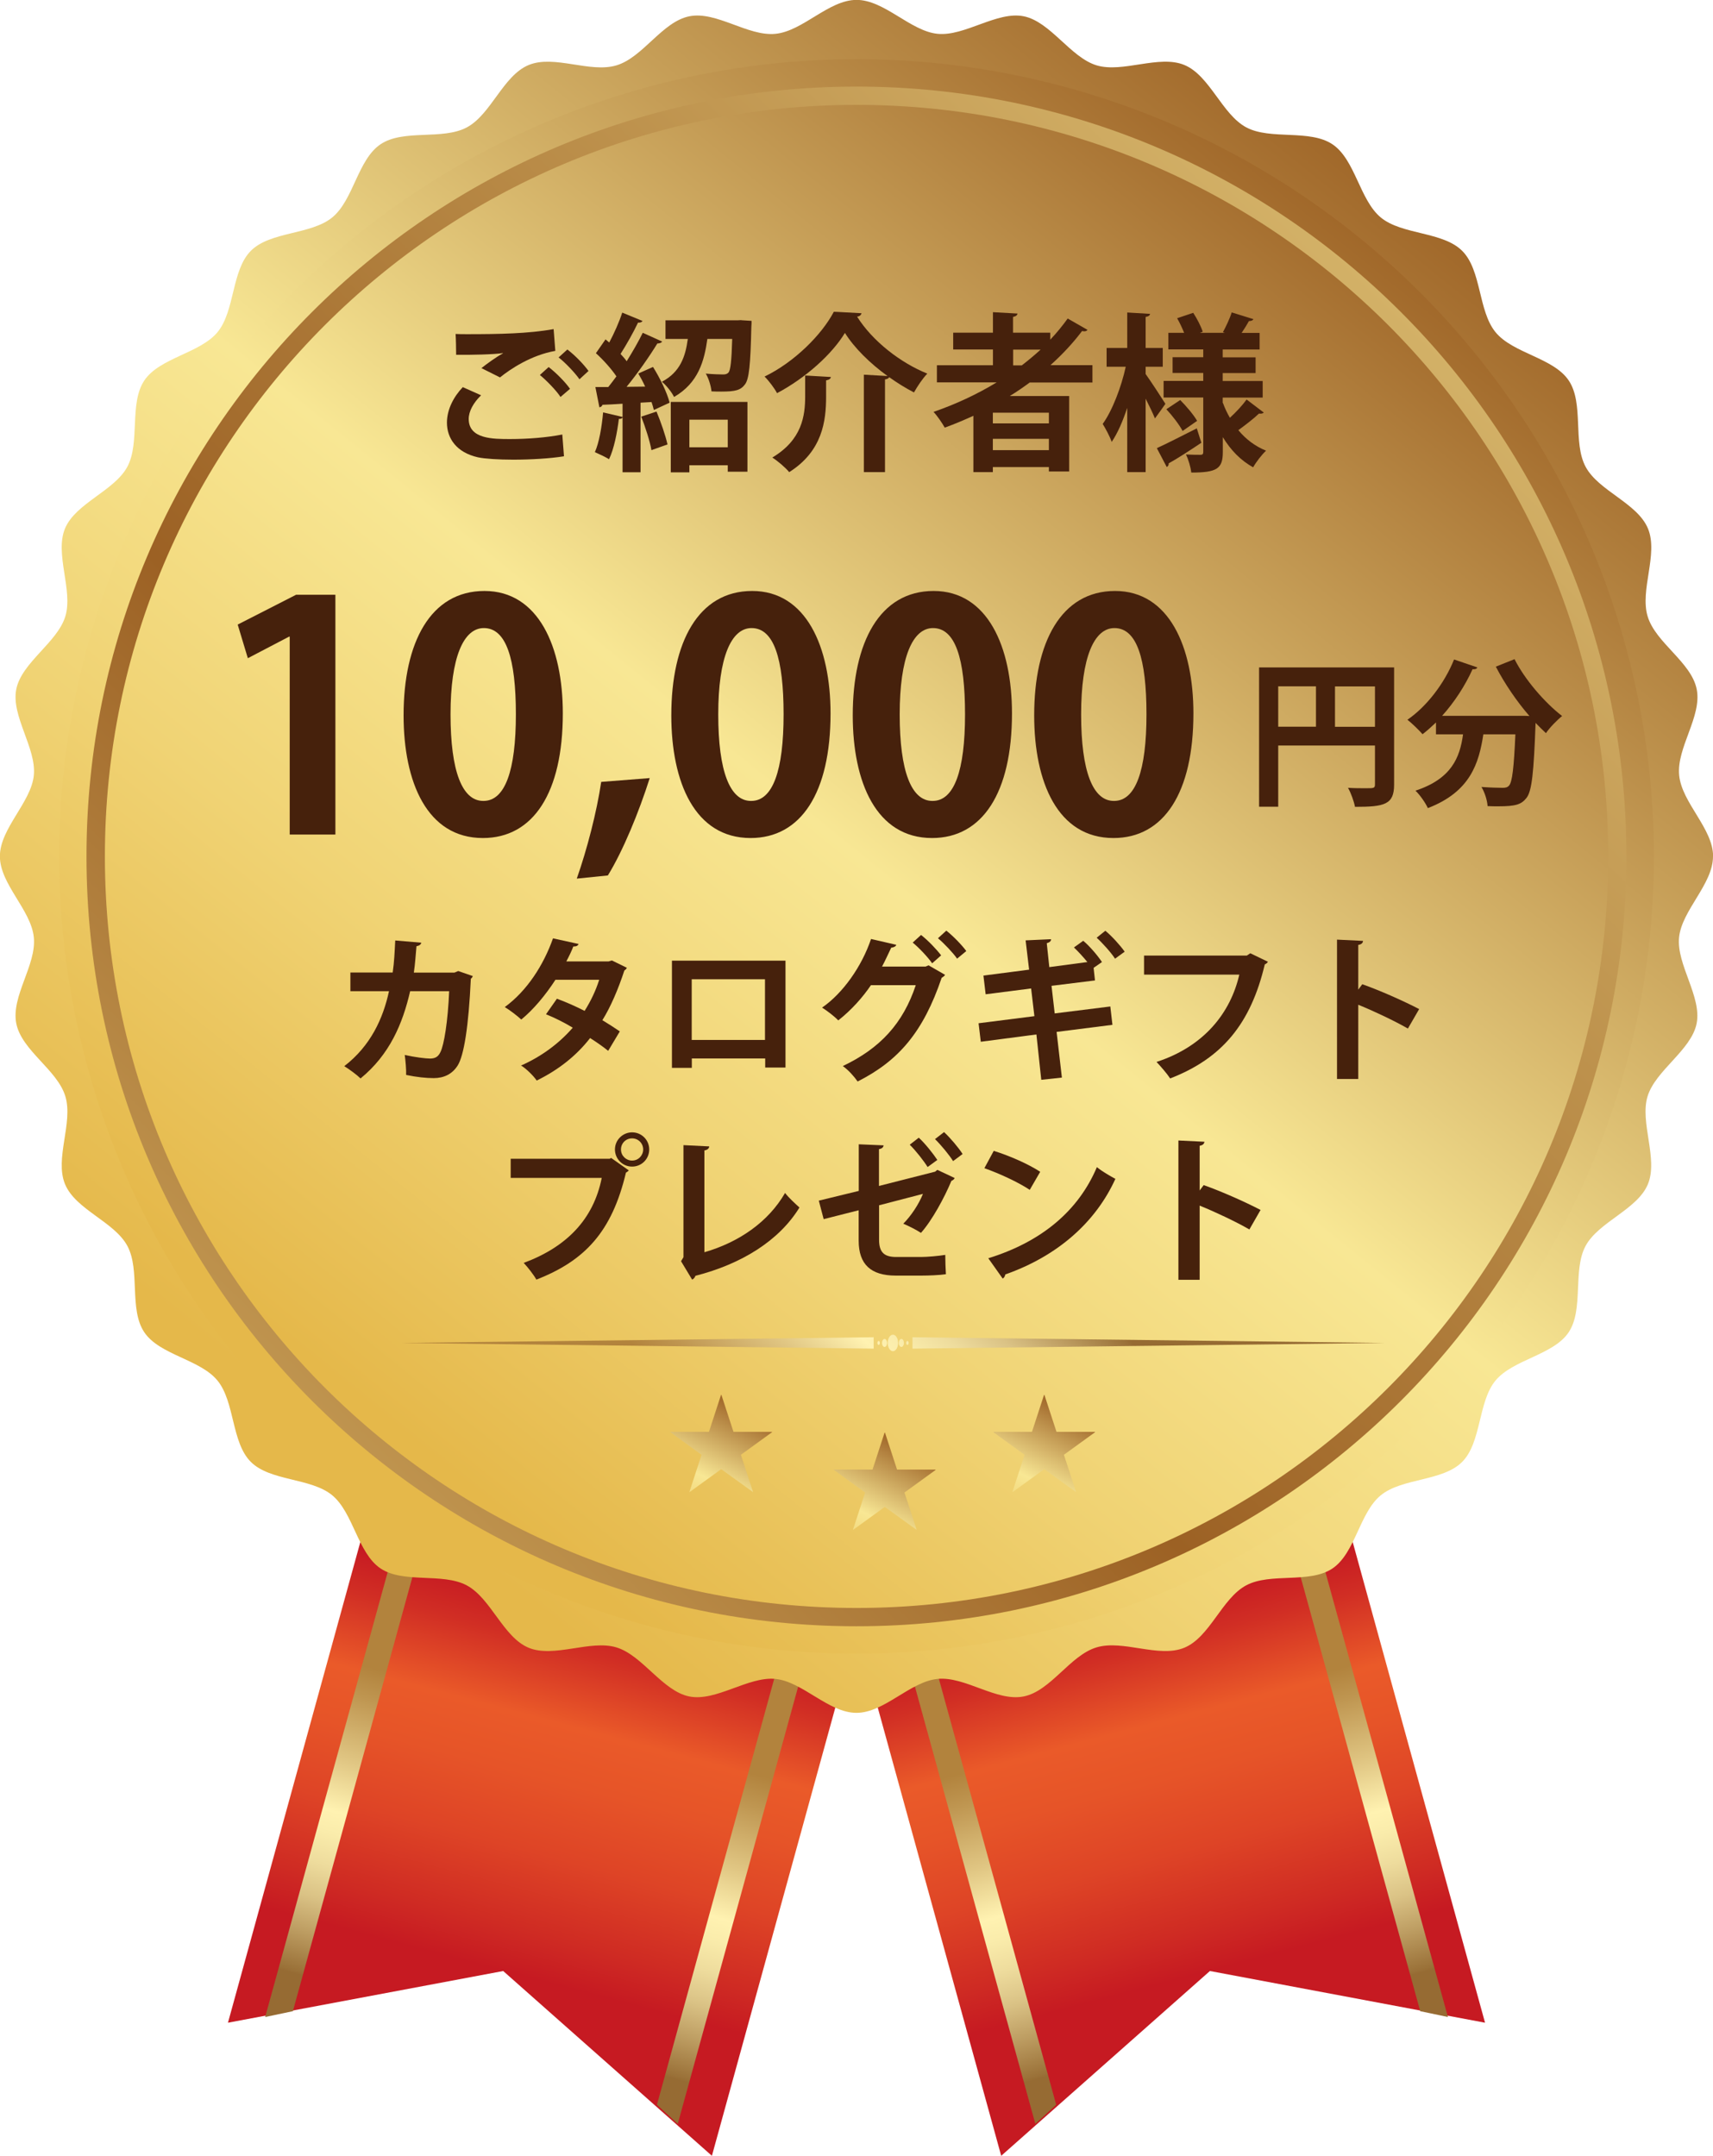
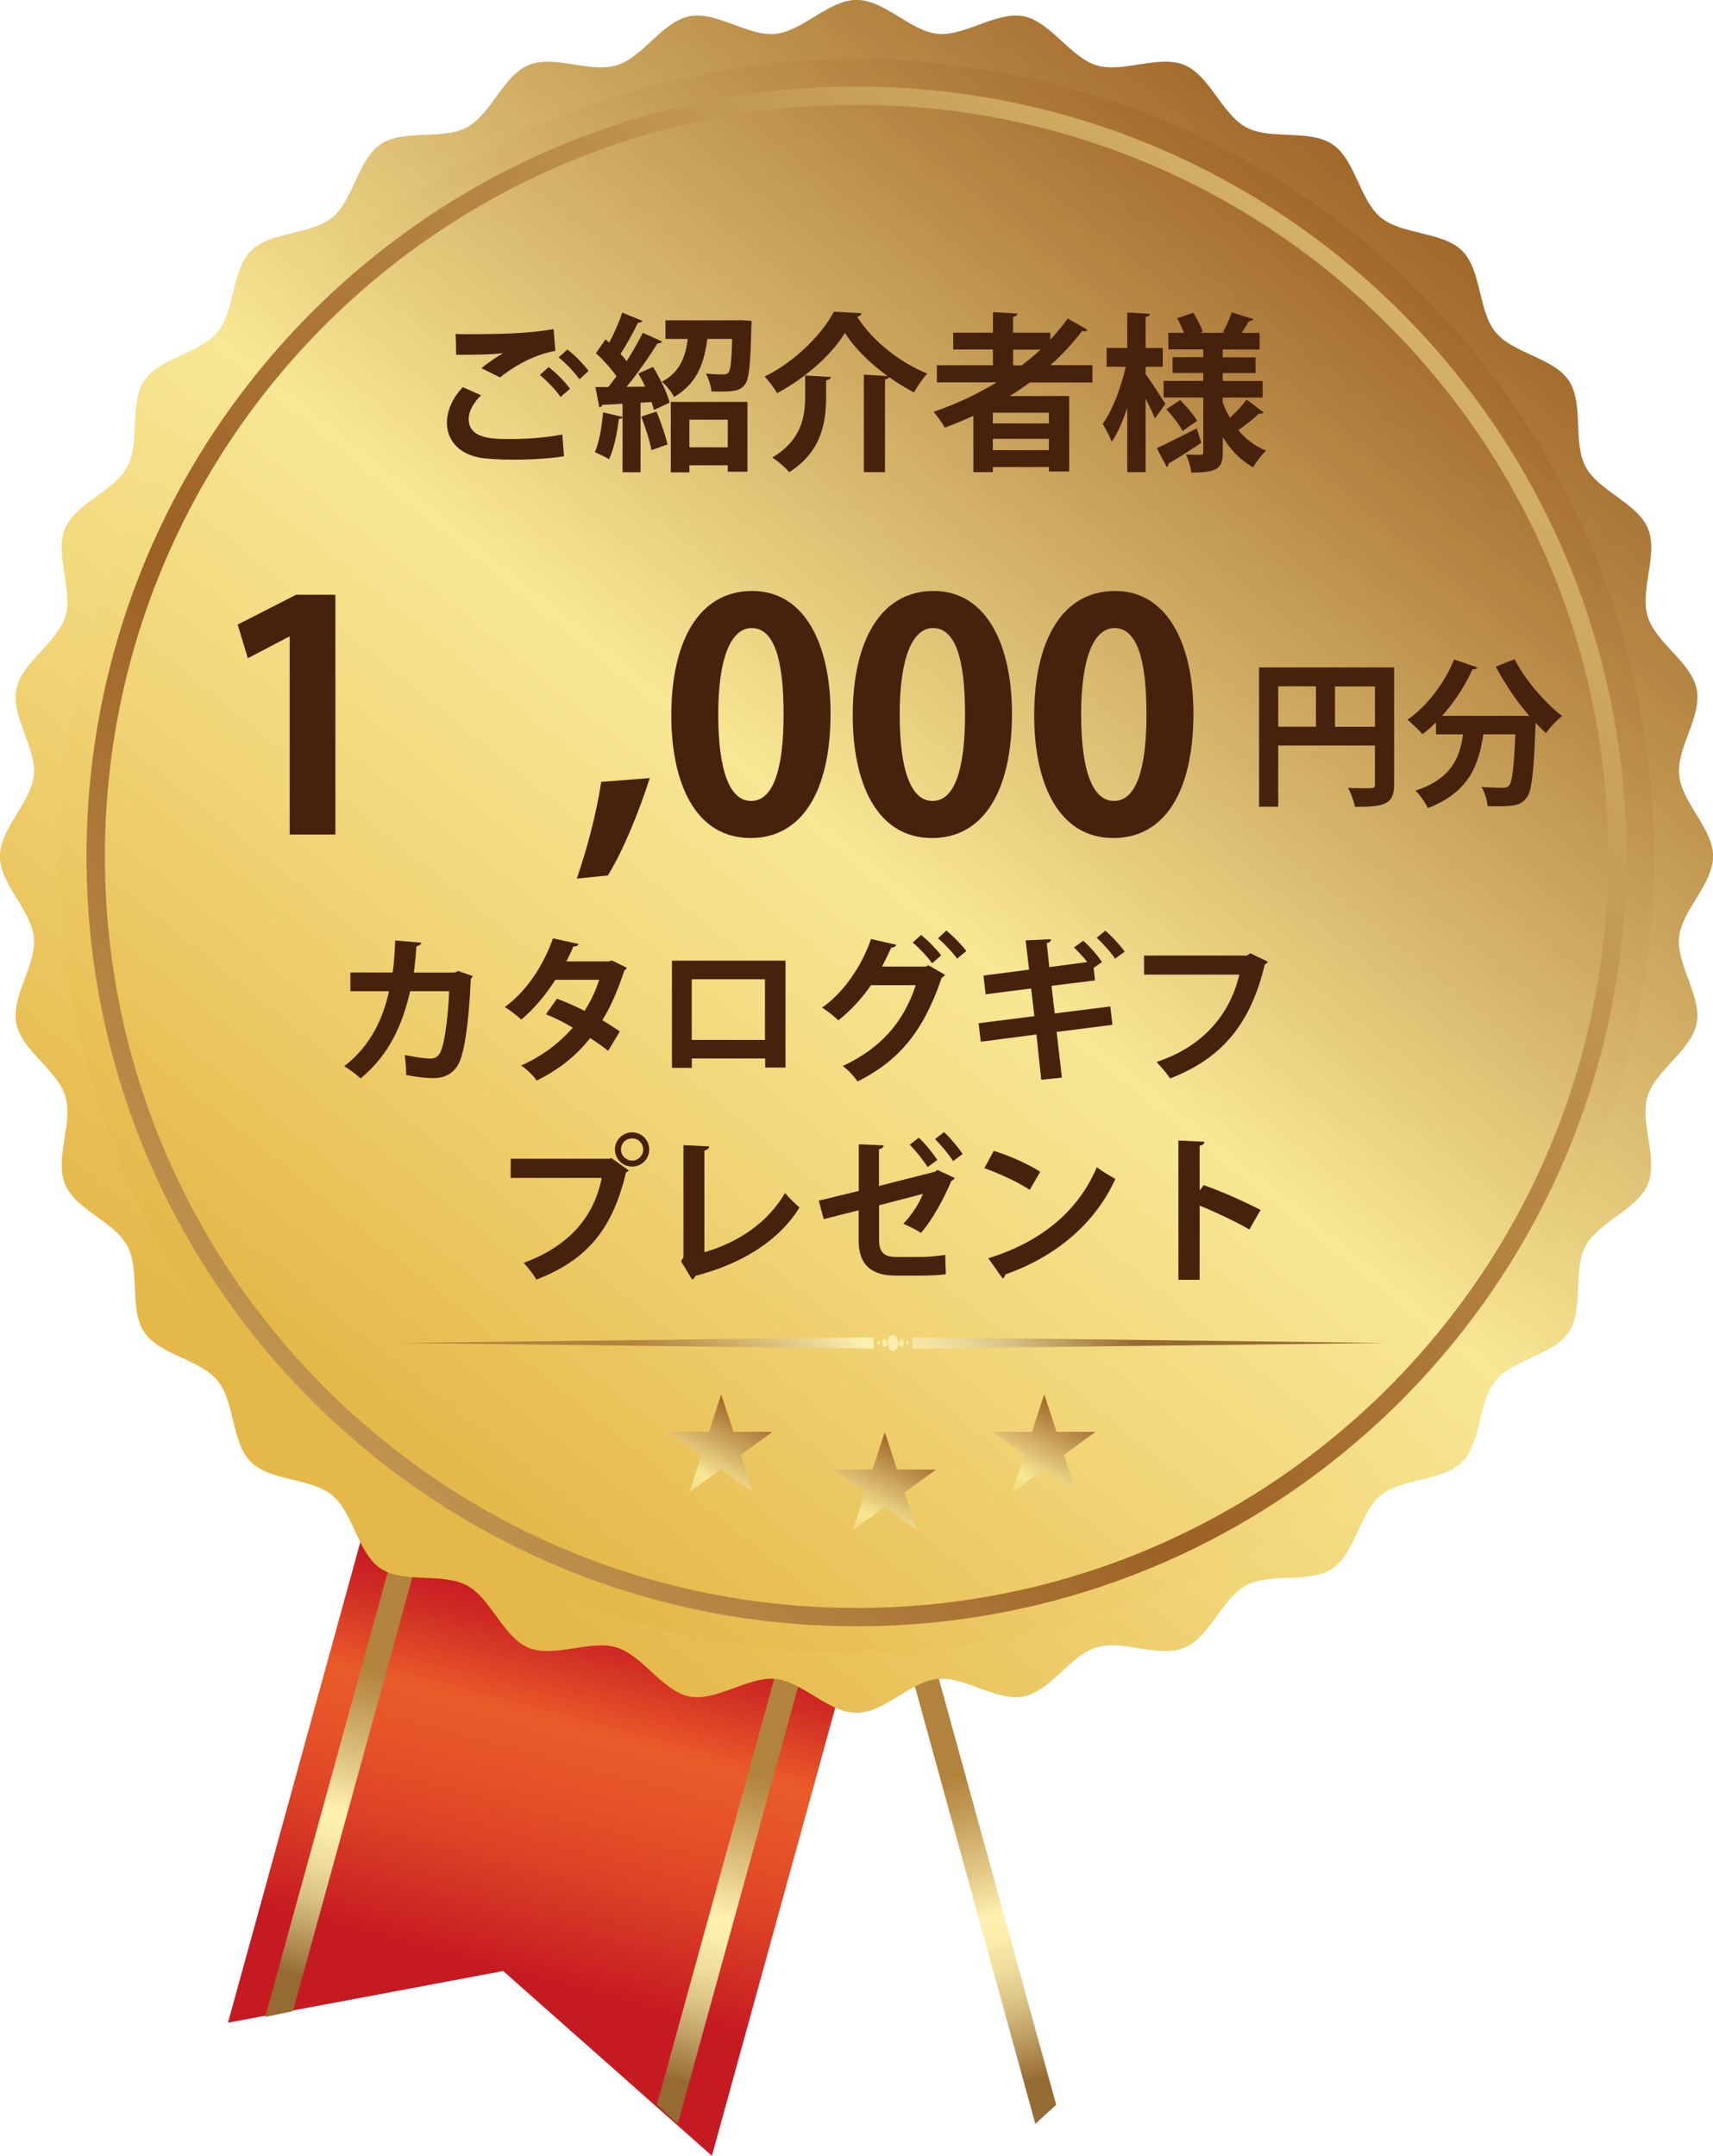
<svg xmlns="http://www.w3.org/2000/svg" xmlns:xlink="http://www.w3.org/1999/xlink" id="_レイヤー_2" width="162.01" height="203.92" viewBox="0 0 162.01 203.92">
  <defs>
    <style>.cls-1{fill:url(#linear-gradient-2);}.cls-2{fill:url(#_新規グラデーションスウォッチ_1-3);}.cls-3{fill:url(#_新規グラデーションスウォッチ_1-5);}.cls-4{fill:url(#linear-gradient-4);}.cls-5{fill:url(#_新規グラデーションスウォッチ_1-4);}.cls-6{fill:url(#linear-gradient-3);}.cls-7{fill:url(#linear-gradient-5);}.cls-8{fill:#46210c;}.cls-9{fill:url(#linear-gradient-8);}.cls-10{fill:url(#_新規グラデーションスウォッチ_1);}.cls-11{fill:url(#_新規グラデーションスウォッチ_1-2);}.cls-12{fill:url(#linear-gradient-7);}.cls-13{fill:url(#linear-gradient-6);}.cls-14{fill:url(#_新規グラデーションスウォッチ_1-7);}.cls-15{fill:url(#linear-gradient);}.cls-16{fill:url(#_新規グラデーションスウォッチ_1-6);}</style>
    <linearGradient id="linear-gradient" x1="57.08" y1="152.44" x2="48.06" y2="186.56" gradientUnits="userSpaceOnUse">
      <stop offset="0" stop-color="#c61a22" />
      <stop offset=".12" stop-color="#d12e24" />
      <stop offset=".32" stop-color="#ea5a29" />
      <stop offset=".47" stop-color="#e65428" />
      <stop offset=".67" stop-color="#de4426" />
      <stop offset=".88" stop-color="#cf2b23" />
      <stop offset="1" stop-color="#c61a22" />
    </linearGradient>
    <linearGradient id="_新規グラデーションスウォッチ_1" x1="336.65" y1="167.95" x2="344.63" y2="196.67" gradientTransform="translate(408.51) rotate(-180) scale(1 -1)" gradientUnits="userSpaceOnUse">
      <stop offset="0" stop-color="#b2833d" />
      <stop offset=".1" stop-color="#bf9651" />
      <stop offset=".31" stop-color="#e1c784" />
      <stop offset=".47" stop-color="#fff2b1" />
      <stop offset=".54" stop-color="#faecab" />
      <stop offset=".64" stop-color="#eedc9d" />
      <stop offset=".75" stop-color="#dac285" />
      <stop offset=".86" stop-color="#be9e63" />
      <stop offset=".99" stop-color="#9a7138" />
      <stop offset="1" stop-color="#966b33" />
    </linearGradient>
    <linearGradient id="_新規グラデーションスウォッチ_1-2" x1="373.19" y1="157.81" x2="381.17" y2="186.52" xlink:href="#_新規グラデーションスウォッチ_1" />
    <linearGradient id="linear-gradient-2" x1="799.76" y1="152.44" x2="790.74" y2="186.56" gradientTransform="translate(904.7) rotate(-180) scale(1 -1)" xlink:href="#linear-gradient" />
    <linearGradient id="_新規グラデーションスウォッチ_1-3" x1="-406.03" y1="167.95" x2="-398.06" y2="196.67" gradientTransform="translate(496.19)" xlink:href="#_新規グラデーションスウォッチ_1" />
    <linearGradient id="_新規グラデーションスウォッチ_1-4" x1="-369.49" y1="157.81" x2="-361.51" y2="186.52" gradientTransform="translate(496.19)" xlink:href="#_新規グラデーションスウォッチ_1" />
    <linearGradient id="linear-gradient-3" x1="34.31" y1="138.82" x2="257.02" y2="-136.91" gradientUnits="userSpaceOnUse">
      <stop offset="0" stop-color="#e5b84a" />
      <stop offset=".11" stop-color="#f0d374" />
      <stop offset=".21" stop-color="#f8e794" />
      <stop offset=".45" stop-color="#9c6124" />
      <stop offset=".67" stop-color="#e4a04d" />
      <stop offset="1" stop-color="#e5b84a" />
    </linearGradient>
    <linearGradient id="linear-gradient-4" x1="37.37" y1="135.03" x2="245.48" y2="-122.62" gradientTransform="translate(133.43 -20.86) rotate(72.23)" gradientUnits="userSpaceOnUse">
      <stop offset="0" stop-color="#e5b84a" />
      <stop offset=".11" stop-color="#f0d374" />
      <stop offset=".21" stop-color="#f8e794" />
      <stop offset=".45" stop-color="#9c6124" />
      <stop offset=".77" stop-color="#f8e794" />
      <stop offset="1" stop-color="#e5b84a" />
    </linearGradient>
    <linearGradient id="linear-gradient-5" x1="-98.42" y1="266.71" x2="260.45" y2="-104.72" gradientTransform="matrix(1,0,0,1,0,0)" xlink:href="#linear-gradient-4" />
    <linearGradient id="_新規グラデーションスウォッチ_1-5" x1="73.7" y1="139.3" x2="94.29" y2="115.82" gradientTransform="matrix(1,0,0,1,0,0)" xlink:href="#_新規グラデーションスウォッチ_1" />
    <linearGradient id="_新規グラデーションスウォッチ_1-6" x1="60.18" y1="127.44" x2="80.77" y2="103.96" gradientTransform="matrix(1,0,0,1,0,0)" xlink:href="#_新規グラデーションスウォッチ_1" />
    <linearGradient id="_新規グラデーションスウォッチ_1-7" x1="87.23" y1="151.16" x2="107.82" y2="127.68" gradientTransform="matrix(1,0,0,1,0,0)" xlink:href="#_新規グラデーションスウォッチ_1" />
    <linearGradient id="linear-gradient-6" x1="245.25" y1="-10.72" x2="260.16" y2="-39.89" gradientTransform="translate(-166.31 160.1)" xlink:href="#linear-gradient-3" />
    <linearGradient id="linear-gradient-7" x1="229.77" y1="-14.29" x2="244.68" y2="-43.46" gradientTransform="translate(-166.31 160.1)" xlink:href="#linear-gradient-3" />
    <linearGradient id="linear-gradient-8" x1="260.33" y1="-14.29" x2="275.24" y2="-43.46" gradientTransform="translate(-166.31 160.1)" xlink:href="#linear-gradient-3" />
  </defs>
  <g id="_レイヤー_1-2">
    <polygon class="cls-15" points="21.56 191.33 47.59 186.44 67.33 203.92 102.12 77.54 56.36 64.94 21.56 191.33" />
    <polygon class="cls-10" points="62.13 199.09 64.1 200.9 98.35 76.5 96.05 75.87 62.13 199.09" />
    <polygon class="cls-11" points="27.7 190.24 25.08 190.79 59.49 65.8 61.78 66.43 27.7 190.24" />
-     <polygon class="cls-1" points="140.45 191.33 114.43 186.44 94.69 203.92 59.89 77.54 105.66 64.94 140.45 191.33" />
    <polygon class="cls-2" points="99.89 199.09 97.92 200.9 63.67 76.5 65.96 75.87 99.89 199.09" />
-     <polygon class="cls-5" points="134.32 190.24 136.94 190.79 102.53 65.8 100.23 66.43 134.32 190.24" />
    <path class="cls-6" d="M162.01,81.01c0,2.63-2.96,5.1-3.21,7.67s2.17,5.61,1.66,8.14-3.89,4.42-4.64,6.89,1.03,5.91.03,8.31-4.68,3.56-5.9,5.85-.15,5.99-1.59,8.15-5.28,2.57-6.93,4.58-1.31,5.85-3.15,7.69-5.67,1.5-7.69,3.15-2.41,5.48-4.58,6.93-5.85.36-8.15,1.59-3.43,4.9-5.85,5.9-5.8-.79-8.31-.03-4.32,4.13-6.89,4.64-5.53-1.92-8.14-1.66-5.03,3.21-7.67,3.21-5.1-2.96-7.67-3.21-5.61,2.17-8.14,1.66-4.42-3.89-6.89-4.64-5.91,1.03-8.31.03-3.56-4.68-5.85-5.9-5.99-.15-8.15-1.6-2.57-5.28-4.58-6.93-5.85-1.31-7.69-3.15-1.5-5.67-3.15-7.69-5.48-2.41-6.93-4.58-.36-5.85-1.59-8.15-4.9-3.43-5.9-5.85.79-5.8.03-8.31-4.13-4.32-4.64-6.89,1.92-5.53,1.66-8.14-3.21-5.03-3.21-7.67,2.96-5.1,3.21-7.67-2.17-5.61-1.66-8.14,3.89-4.42,4.64-6.89-1.03-5.91-.03-8.31,4.68-3.56,5.9-5.85.15-5.99,1.6-8.15,5.28-2.57,6.93-4.58,1.31-5.85,3.15-7.69,5.67-1.5,7.69-3.15,2.41-5.48,4.58-6.93,5.85-.36,8.15-1.59,3.43-4.9,5.85-5.9,5.8.79,8.31.03,4.32-4.13,6.89-4.64,5.53,1.92,8.14,1.66,5.03-3.21,7.67-3.21,5.1,2.96,7.67,3.21,5.61-2.17,8.14-1.66,4.42,3.89,6.89,4.64,5.91-1.03,8.31-.03,3.56,4.68,5.85,5.9,5.99.15,8.15,1.6,2.57,5.28,4.58,6.93,5.85,1.31,7.69,3.15,1.5,5.67,3.15,7.69,5.48,2.41,6.93,4.58.36,5.85,1.59,8.15,4.9,3.43,5.9,5.85-.79,5.8-.03,8.31,4.13,4.32,4.64,6.89-1.92,5.53-1.66,8.14,3.21,5.03,3.21,7.67Z" />
    <circle class="cls-4" cx="81.01" cy="81.01" r="75.41" transform="translate(-20.86 133.43) rotate(-72.23)" />
-     <path class="cls-7" d="M8.18,81.01c0-40.22,32.6-72.82,72.82-72.82h0c40.22,0,72.82,32.6,72.82,72.82h0c0,40.22-32.6,72.82-72.82,72.82h0c-40.22,0-72.82-32.6-72.82-72.82h0ZM30.74,30.74c-12.87,12.87-20.82,30.63-20.82,50.27h0c0,19.64,7.96,37.4,20.82,50.27h0c12.87,12.87,30.63,20.82,50.27,20.82h0c19.64,0,37.4-7.95,50.27-20.82h0c12.87-12.87,20.82-30.63,20.82-50.27h0c0-19.64-7.96-37.4-20.82-50.27h0c-12.87-12.87-30.63-20.82-50.27-20.82h0c-19.64,0-37.4,7.96-50.27,20.82h0Z" />
+     <path class="cls-7" d="M8.18,81.01c0-40.22,32.6-72.82,72.82-72.82h0c40.22,0,72.82,32.6,72.82,72.82h0c0,40.22-32.6,72.82-72.82,72.82h0c-40.22,0-72.82-32.6-72.82-72.82h0ZM30.74,30.74c-12.87,12.87-20.82,30.63-20.82,50.27h0c0,19.64,7.96,37.4,20.82,50.27h0c12.87,12.87,30.63,20.82,50.27,20.82c19.64,0,37.4-7.95,50.27-20.82h0c12.87-12.87,20.82-30.63,20.82-50.27h0c0-19.64-7.96-37.4-20.82-50.27h0c-12.87-12.87-30.63-20.82-50.27-20.82h0c-19.64,0-37.4,7.96-50.27,20.82h0Z" />
    <path class="cls-3" d="M83.1,126.84c-.07,0-.12.09-.12.19s.06.19.12.19.12-.09.12-.19-.05-.19-.12-.19ZM83.66,126.65c-.13,0-.24.17-.24.38s.11.38.24.38.24-.17.24-.38-.11-.38-.24-.38ZM85.82,126.84c-.07,0-.12.09-.12.19s.06.19.12.19.12-.09.12-.19-.06-.19-.12-.19ZM85.25,126.65c-.13,0-.24.17-.24.38s.11.38.24.38.24-.17.24-.38-.11-.38-.24-.38ZM84.45,126.25c-.27,0-.49.35-.49.78s.22.78.49.78.49-.35.49-.78-.22-.78-.49-.78Z" />
    <polygon class="cls-16" points="82.63 127.57 37.97 127.03 82.63 126.49 82.63 127.57" />
    <polygon class="cls-14" points="86.3 126.49 130.96 127.03 86.3 127.57 86.3 126.49" />
    <path class="cls-13" d="M84.84,139.01h3.64v.04l-2.94,2.13,1.15,3.51h-.03s-2.98-2.15-2.98-2.15l-2.98,2.16h-.03s1.15-3.52,1.15-3.52l-2.94-2.13v-.04h3.64l1.14-3.49h.04l1.14,3.49Z" />
    <path class="cls-12" d="M69.37,135.44h3.64v.04l-2.94,2.13,1.15,3.51h-.03s-2.98-2.15-2.98-2.15l-2.98,2.16h-.03s1.15-3.52,1.15-3.52l-2.94-2.13v-.04h3.64l1.14-3.49h.04l1.14,3.49Z" />
    <path class="cls-9" d="M99.92,135.44h3.64v.04l-2.94,2.13,1.15,3.51h-.03s-2.98-2.15-2.98-2.15l-2.98,2.16h-.03s1.15-3.52,1.15-3.52l-2.94-2.13v-.04h3.64l1.14-3.49h.04l1.14,3.49Z" />
    <path class="cls-8" d="M131.85,63.14v11.08c0,1.89-.91,2.1-3.7,2.1-.09-.5-.39-1.33-.66-1.8.58.04,1.21.04,1.67.04.79,0,.88,0,.88-.38v-3.66h-9.15v5.79h-1.81v-13.18h12.78ZM120.89,64.92v3.82h3.57v-3.82h-3.57ZM126.26,68.75h3.78v-3.82h-3.78v3.82Z" />
    <path class="cls-8" d="M144.65,67.73c-1.2-1.38-2.34-3.06-3.18-4.67l1.77-.71c.96,1.92,2.85,4.11,4.5,5.38-.48.38-1.19,1.11-1.53,1.62-.32-.3-.65-.63-.98-.97-.17,4.69-.35,6.48-.87,7.11-.48.6-.99.78-2.65.78-.33,0-.67,0-1.02-.02-.03-.54-.27-1.3-.58-1.81.83.06,1.62.08,2,.08.27,0,.45-.03.61-.21.3-.33.46-1.68.6-4.85h-3.03c-.42,2.73-1.22,5.43-5.25,6.98-.23-.51-.75-1.25-1.17-1.65,3.4-1.12,4.2-3.12,4.5-5.33h-2.56v-1.12c-.42.4-.84.78-1.27,1.11-.33-.38-1.01-1.04-1.43-1.37,1.8-1.23,3.5-3.43,4.41-5.7l2.2.75c-.07.17-.27.19-.45.17-.72,1.59-1.73,3.13-2.88,4.41h7.84s.42.02.42.02Z" />
    <path class="cls-8" d="M27.4,78.94v-18.72h-.06l-3.9,2.04-.96-3.18,5.52-2.82h3.72v22.68h-4.32Z" />
-     <path class="cls-8" d="M38.17,67.66c0-6.9,2.55-11.76,7.65-11.76s7.41,5.28,7.41,11.58c0,7.5-2.79,11.79-7.56,11.79-5.28,0-7.5-5.28-7.5-11.61ZM45.73,75.76c2.04,0,3.06-2.88,3.06-8.19s-.93-8.16-3.03-8.16c-1.92,0-3.15,2.76-3.15,8.16s1.11,8.19,3.09,8.19h.03Z" />
    <path class="cls-8" d="M61.45,73.6c-1.02,3.21-2.52,6.87-3.96,9.21l-2.94.3c.96-2.73,1.89-6.3,2.31-9.15l4.59-.36Z" />
    <path class="cls-8" d="M63.49,67.66c0-6.9,2.55-11.76,7.65-11.76s7.41,5.28,7.41,11.58c0,7.5-2.79,11.79-7.56,11.79-5.28,0-7.5-5.28-7.5-11.61ZM71.05,75.76c2.04,0,3.06-2.88,3.06-8.19s-.93-8.16-3.03-8.16c-1.92,0-3.15,2.76-3.15,8.16s1.11,8.19,3.09,8.19h.03Z" />
    <path class="cls-8" d="M80.65,67.66c0-6.9,2.55-11.76,7.65-11.76s7.41,5.28,7.41,11.58c0,7.5-2.79,11.79-7.56,11.79-5.28,0-7.5-5.28-7.5-11.61ZM88.21,75.76c2.04,0,3.06-2.88,3.06-8.19s-.93-8.16-3.03-8.16c-1.92,0-3.15,2.76-3.15,8.16s1.11,8.19,3.09,8.19h.03Z" />
    <path class="cls-8" d="M97.81,67.66c0-6.9,2.55-11.76,7.65-11.76s7.41,5.28,7.41,11.58c0,7.5-2.79,11.79-7.56,11.79-5.28,0-7.5-5.28-7.5-11.61ZM105.37,75.76c2.04,0,3.06-2.88,3.06-8.19s-.93-8.16-3.03-8.16c-1.92,0-3.15,2.76-3.15,8.16s1.11,8.19,3.09,8.19h.03Z" />
    <path class="cls-8" d="M44.71,92.34c-.03.09-.09.18-.18.24-.21,4.56-.66,7.27-1.24,8.2-.52.83-1.32,1.2-2.27,1.2-.71,0-1.6-.09-2.61-.3.02-.51-.06-1.37-.13-1.89.92.21,1.99.34,2.37.34.45,0,.77-.12,1-.6.35-.69.71-2.92.83-5.77h-3.69c-.71,3.08-1.94,6-4.69,8.25-.34-.33-1.06-.87-1.54-1.16,2.49-1.92,3.67-4.5,4.23-7.09h-3.65v-1.77h4c.15-1.04.18-1.88.24-3.03l2.46.21c-.03.17-.18.29-.45.33-.09.95-.12,1.62-.25,2.5h3.84l.36-.15,1.38.48Z" />
    <path class="cls-8" d="M59.29,91.53c-.03.1-.12.19-.24.27-.57,1.74-1.3,3.46-2.08,4.7.52.31,1.21.76,1.65,1.06l-1.1,1.84c-.44-.36-1.17-.87-1.71-1.21-1.32,1.7-3.03,3.03-5.05,4.02-.29-.43-1-1.14-1.48-1.42,1.9-.84,3.58-2.07,4.89-3.58-.79-.48-1.71-.94-2.53-1.27l1.03-1.47c.83.3,1.75.71,2.62,1.15.58-.92,1.05-1.9,1.38-2.94h-4.14c-.93,1.44-2.08,2.82-3.23,3.76-.36-.34-1.09-.9-1.56-1.18,2.11-1.54,3.67-3.98,4.56-6.5l2.42.53c-.06.17-.23.25-.5.24-.15.41-.42.96-.66,1.41h4l.31-.09,1.41.69Z" />
    <path class="cls-8" d="M74.29,90.87v10.11h-1.92v-.86h-6.94v.89h-1.88v-10.14h10.74ZM72.35,98.37v-5.74h-6.93v5.74h6.93Z" />
    <path class="cls-8" d="M89.39,92.2c-.06.12-.21.22-.33.29-1.75,5.16-4.09,7.86-7.95,9.81-.3-.44-.85-1.07-1.4-1.46,3.54-1.68,5.7-4.04,6.9-7.65h-4.24c-.77,1.14-1.85,2.36-3.09,3.33-.36-.38-1.04-.9-1.53-1.21,1.96-1.35,3.75-3.88,4.63-6.49l2.39.55c-.06.17-.26.25-.48.27-.26.54-.6,1.29-.87,1.79h4.12l.28-.12,1.56.9ZM87.11,88.44c.66.51,1.47,1.36,1.9,1.93l-.85.75c-.39-.57-1.27-1.5-1.84-1.96l.79-.72ZM89.5,88.03c.66.52,1.46,1.35,1.89,1.93l-.87.72c-.35-.51-1.2-1.42-1.81-1.93l.79-.72Z" />
    <path class="cls-8" d="M105.01,95.2l.2,1.74-5.28.67.5,4.32-1.95.21-.46-4.29-5.26.69-.21-1.75,5.28-.67-.31-2.62-4.3.55-.21-1.77,4.32-.56-.33-2.77,2.4-.11c.02.17-.12.3-.4.38l.24,2.26,3.6-.48c-.39-.48-.87-1-1.27-1.38l.88-.63c.62.52,1.35,1.38,1.77,2.01l-.79.55.13,1.19-4.11.51.3,2.61,5.29-.66ZM105.46,90.69c-.36-.57-1.2-1.5-1.74-1.99l.82-.66c.65.54,1.41,1.39,1.83,1.98l-.92.67Z" />
    <path class="cls-8" d="M119.92,90.97c-.07.11-.18.21-.3.25-1.33,5.62-4.04,8.89-8.95,10.79-.3-.46-.92-1.17-1.29-1.56,4.51-1.47,7-4.65,7.83-8.26h-9.01v-1.8h9.72l.33-.22,1.68.81Z" />
-     <path class="cls-8" d="M133.15,97.29c-1.25-.72-3.21-1.65-4.69-2.25v7.02h-2.01v-13.18l2.46.12c-.01.18-.13.33-.45.38v4.23l.38-.51c1.65.58,3.9,1.58,5.38,2.35l-1.07,1.85Z" />
    <path class="cls-8" d="M48.29,109.61h9.37l.14-.08,1.67,1.18c-.08.08-.15.15-.27.21-1.33,5.61-3.89,8.33-8.47,10.12-.27-.48-.83-1.19-1.2-1.58,4.06-1.51,6.6-4.12,7.38-8.04h-8.61v-1.83ZM59.78,107.11c.9,0,1.62.72,1.62,1.62s-.72,1.62-1.62,1.62-1.62-.73-1.62-1.62c0-.93.77-1.62,1.62-1.62ZM60.83,108.73c0-.58-.46-1.05-1.05-1.05s-1.05.46-1.05,1.05.48,1.05,1.05,1.05c.61,0,1.05-.5,1.05-1.05Z" />
    <path class="cls-8" d="M66.62,118.45c3.25-.94,6.04-2.85,7.63-5.61.33.45,1,1.05,1.36,1.38-1.92,3.13-5.46,5.34-9.84,6.46-.04.13-.16.3-.31.36l-1.05-1.74.23-.38v-10.6l2.44.12c-.02.18-.15.33-.46.38v9.63Z" />
    <path class="cls-8" d="M90.28,111.44c-.04.11-.15.2-.3.26-.66,1.59-1.84,3.76-2.88,4.92-.42-.28-1.11-.63-1.67-.87.75-.75,1.47-1.85,1.86-2.82l-4.15,1.08v3.27c0,1.2.51,1.62,1.62,1.62h2.35c.58,0,1.71-.1,2.29-.2,0,.54.03,1.32.06,1.83-.6.09-1.65.13-2.31.13h-2.43c-2.35,0-3.51-1.05-3.51-3.31v-2.87l-3.31.84-.46-1.75,3.78-.92v-4.41l2.35.1c-.03.21-.19.32-.44.36v3.48l5.31-1.35.21-.17,1.62.76ZM86.9,107.62c.6.55,1.35,1.5,1.75,2.1l-.92.67c-.35-.57-1.15-1.59-1.69-2.11l.85-.66ZM89.29,107.09c.61.57,1.36,1.46,1.75,2.07l-.9.67c-.36-.58-1.17-1.56-1.71-2.08l.85-.66Z" />
    <path class="cls-8" d="M93.98,108.86c1.5.46,3.3,1.26,4.4,1.98l-.99,1.71c-1.08-.72-2.85-1.54-4.29-2.05l.88-1.63ZM93.47,119.02c5.05-1.56,8.53-4.5,10.27-8.62.56.45,1.2.81,1.75,1.11-1.86,4.09-5.44,7.29-10.41,9.04-.03.17-.12.33-.25.39l-1.36-1.92Z" />
    <path class="cls-8" d="M118.15,116.29c-1.24-.72-3.21-1.65-4.69-2.25v7.02h-2.01v-13.18l2.46.12c-.02.18-.14.33-.45.38v4.23l.38-.51c1.65.58,3.9,1.58,5.38,2.35l-1.06,1.85Z" />
    <path class="cls-8" d="M53.34,43.16c-1.28.21-3.14.32-4.8.32-1.39,0-2.66-.08-3.33-.22-2.06-.46-2.94-1.82-2.94-3.28,0-1.25.64-2.46,1.5-3.36l1.73.77c-.74.72-1.17,1.52-1.17,2.24,0,1.9,2.29,1.9,3.92,1.9s3.47-.14,4.93-.43l.16,2.06ZM45.52,34.83c.54-.43,1.41-1.06,2.05-1.41v-.02c-.82.13-3.09.18-4.43.16,0-.5-.02-1.52-.05-1.97.3.02.69.02,1.12.02,2.96,0,5.79-.05,8.15-.48l.16,2.06c-2.29.4-4.27,1.73-5.23,2.51l-1.76-.88ZM53.01,37.55c-.37-.59-1.36-1.6-1.95-2.08l.83-.75c.69.53,1.57,1.41,2.02,2.06l-.9.77ZM54.8,35.87c-.4-.58-1.33-1.57-1.97-2.06l.83-.75c.74.56,1.55,1.41,2,2.03l-.86.79Z" />
    <path class="cls-8" d="M61.01,36.56c-.19-.43-.42-.85-.64-1.23l1.39-.62c.67,1.07,1.34,2.45,1.57,3.38l-1.49.69c-.05-.22-.13-.48-.22-.75l-1.04.06v6.58h-1.7v-5.19c-.05.1-.16.16-.35.14-.16,1.31-.46,2.85-.93,3.82-.34-.22-.96-.5-1.34-.67.4-.88.66-2.4.78-3.76l1.84.43v-1.25c-.72.05-1.38.08-1.9.1-.05.16-.18.22-.29.24l-.38-1.92h1.22c.26-.32.51-.66.77-1.01-.48-.71-1.25-1.57-1.94-2.19l.91-1.31.35.3c.48-.9.96-1.99,1.23-2.83l1.92.79c-.06.11-.22.18-.43.16-.42.9-1.09,2.08-1.65,2.96.22.24.42.46.58.69.58-.93,1.12-1.87,1.52-2.69l1.84.83c-.08.11-.24.18-.46.18-.74,1.21-1.86,2.82-2.91,4.1l1.76-.02ZM62.09,38.93c.42,1.01.85,2.26,1.04,3.11-.46.16-.94.34-1.52.54-.14-.85-.58-2.18-.96-3.17l1.44-.48ZM70.1,30.29l.98.06c0,.14,0,.37-.02.56-.08,3.57-.21,4.96-.61,5.46-.4.53-.88.67-2.23.67-.29,0-.61,0-.93-.02-.05-.51-.26-1.22-.54-1.68.69.06,1.31.08,1.62.08.24,0,.38-.03.53-.18.19-.24.29-1.1.35-3.18h-2.35c-.29,2.08-.85,4.16-3.15,5.49-.22-.46-.74-1.11-1.15-1.44,1.73-.91,2.23-2.38,2.45-4.05h-2.11v-1.76h6.79l.38-.02ZM63.44,44.68v-6.66h7.25v6.6h-1.86v-.61h-3.63v.67h-1.76ZM68.83,39.7h-3.63v2.61h3.63v-2.61Z" />
    <path class="cls-8" d="M81.7,35.44l2.24.13c-1.66-1.2-3.15-2.67-4.03-4.08-1.23,2.03-3.71,4.26-6.42,5.7-.24-.46-.78-1.18-1.18-1.57,2.85-1.38,5.43-3.99,6.55-6.13.06,0,.13,0,2.62.14-.05.18-.19.3-.42.32,1.47,2.34,4.13,4.38,6.64,5.39-.48.51-.91,1.17-1.26,1.78-.78-.4-1.58-.9-2.34-1.44-.05.1-.18.18-.4.21v8.77h-2v-9.22ZM78.13,37.52c0,2.29-.34,5.15-3.49,7.14-.34-.42-1.1-1.07-1.6-1.38,2.82-1.68,3.11-3.95,3.11-5.81v-1.95c.93.06,1.68.1,2.43.14-.02.16-.14.26-.45.32v1.54Z" />
    <path class="cls-8" d="M103.33,36.18h-5.94c-.61.45-1.23.88-1.89,1.28h5.62v7.14h-1.92v-.42h-5.3v.48h-1.84v-5.33c-.88.4-1.79.79-2.71,1.12-.22-.4-.7-1.11-1.06-1.49,2.06-.71,4.1-1.65,5.97-2.79h-5.65v-1.62h5.3v-1.49h-3.76v-1.59h3.76v-1.94l2.32.13c-.02.16-.14.26-.42.32v1.49h3.52v.66c.61-.64,1.15-1.31,1.65-2l1.87,1.07c-.06.1-.18.14-.32.14-.06,0-.13-.02-.19-.03-.88,1.17-1.89,2.24-2.99,3.23h3.97v1.62ZM99.2,40.05v-1.01h-5.3v1.01h5.3ZM93.9,42.58h5.3v-1.07h-5.3v1.07ZM95.82,33.07v1.49h.82c.62-.48,1.22-.98,1.78-1.49h-2.59Z" />
    <path class="cls-8" d="M108.35,34.67v.71c.43.59,1.6,2.38,1.87,2.82-.3.42-.59.85-.99,1.38-.19-.48-.53-1.18-.88-1.87v6.95h-1.74v-6.08c-.42,1.26-.91,2.4-1.47,3.22-.18-.53-.58-1.26-.85-1.7.91-1.26,1.76-3.49,2.18-5.41h-1.81v-1.78h1.95v-3.35l2.16.13c-.02.14-.13.24-.42.29v2.93h1.62v1.78h-1.62ZM109.41,42.39c.94-.42,2.38-1.17,3.78-1.87l.43,1.36c-1.12.75-2.29,1.51-3.09,1.95.02.14-.05.27-.18.35l-.94-1.79ZM115.66,38.11c.18.5.4.96.66,1.41.58-.53,1.2-1.2,1.58-1.73l1.62,1.23c-.08.1-.26.13-.45.1-.46.45-1.31,1.1-1.95,1.57.7.85,1.58,1.52,2.62,1.94-.4.37-.94,1.07-1.22,1.57-1.18-.64-2.13-1.63-2.87-2.85v1.41c0,1.58-.56,1.94-2.98,1.94-.06-.5-.27-1.25-.51-1.71.54.03,1.18.03,1.38.03s.26-.08.26-.27v-5.15h-3.75v-1.57h3.75v-.75h-2.9v-1.49h2.9v-.74h-3.3v-1.57h1.49c-.18-.45-.42-.96-.66-1.38l1.52-.51c.37.56.75,1.31.9,1.79l-.26.1h2.35l-.18-.06c.29-.53.66-1.31.83-1.87l2.06.64c-.06.11-.21.18-.43.18-.18.32-.43.74-.69,1.12h1.7v1.57h-3.49v.74h3.11v1.49h-3.11v.75h3.78v1.57h-3.78v.53ZM111.85,40.77c-.29-.56-.96-1.44-1.54-2.06l1.31-.87c.59.59,1.28,1.41,1.6,1.97l-1.38.96Z" />
  </g>
</svg>